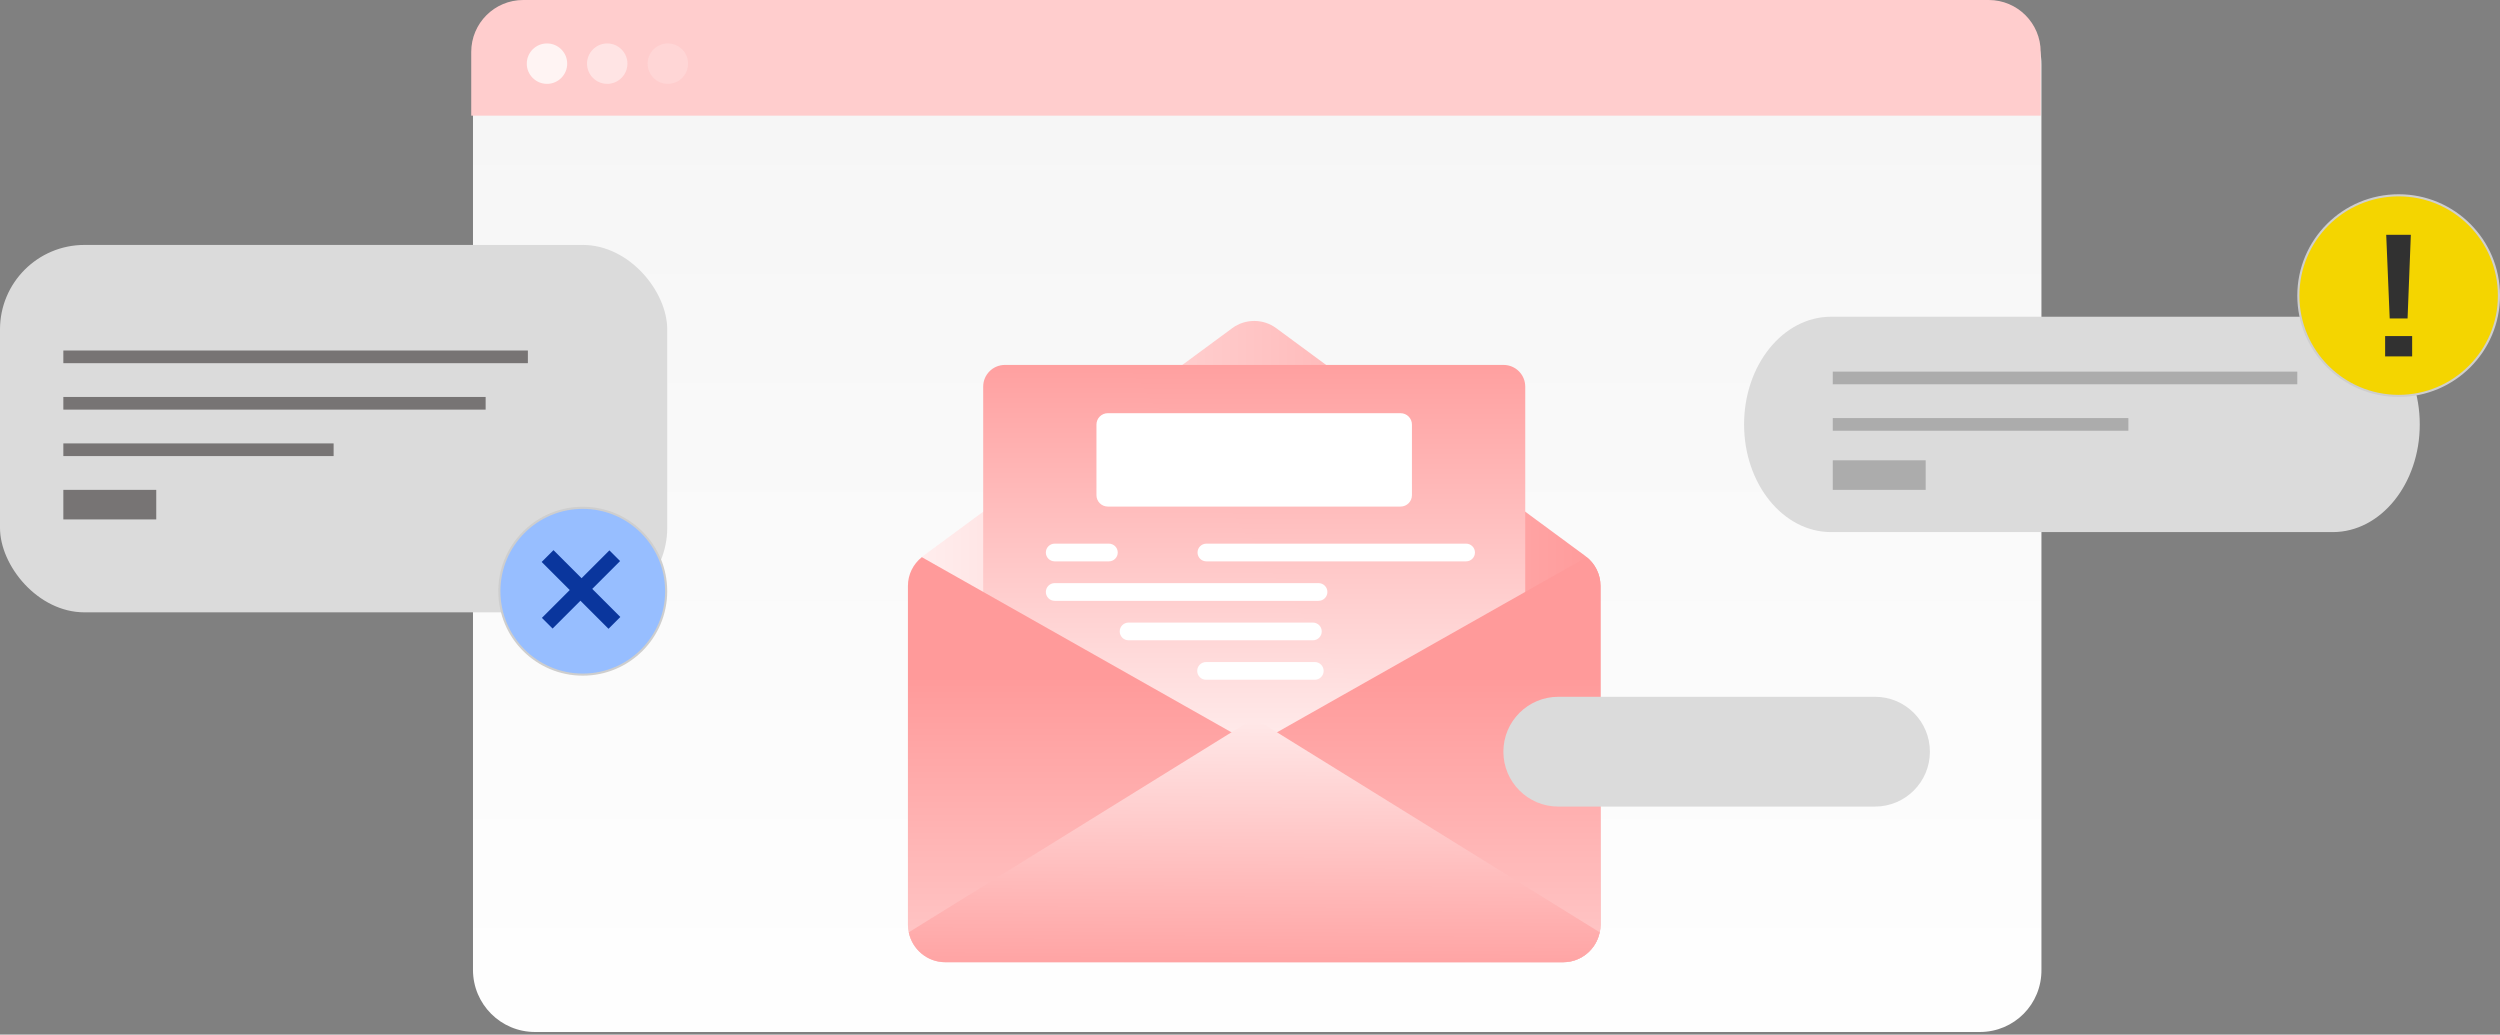
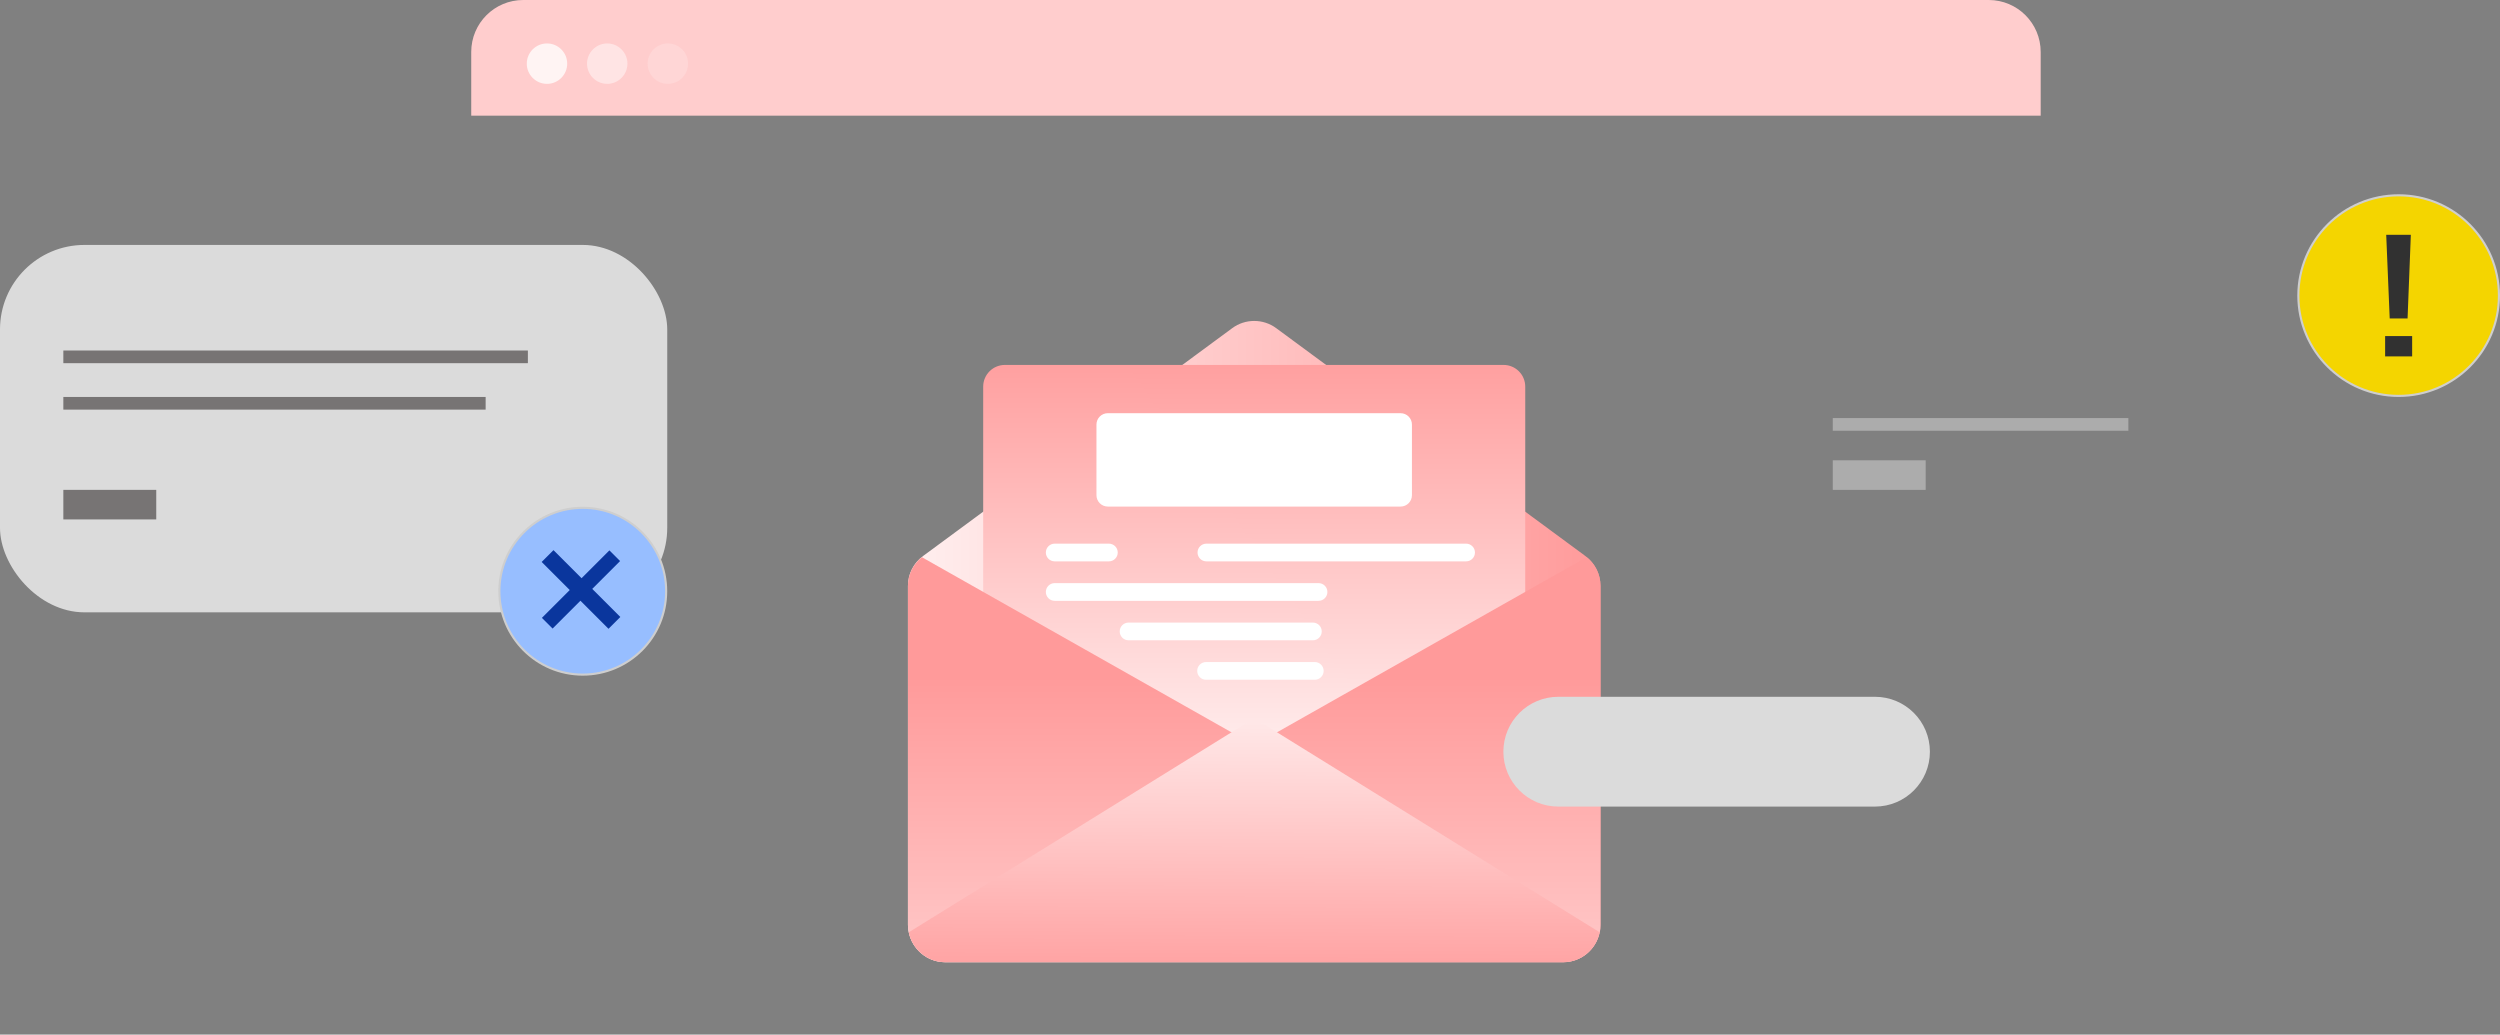
<svg xmlns="http://www.w3.org/2000/svg" width="592" height="245" viewBox="0 0 592 245" fill="none">
  <rect x="0" y="0" width="592" height="245" fill="#808080" stroke="none" />
-   <path d="M468.819 244.378H126.715C118.581 244.378 112.002 237.799 112.002 229.665L112.002 15.311C111.882 7.177 118.461 0.479 126.595 0.479H468.7C476.834 0.479 483.412 7.057 483.412 15.191V229.545C483.532 237.799 476.953 244.378 468.819 244.378Z" fill="url(#paint0_linear_517_1859)" />
  <path d="M483.236 27.392H111.586V12.321C111.586 5.502 117.088 0 123.906 0H470.915C477.734 0 483.236 5.502 483.236 12.321V27.392Z" fill="#FFCDCD" />
  <path opacity="0.8" d="M129.527 19.857C132.169 19.857 134.312 17.714 134.312 15.072C134.312 12.429 132.169 10.287 129.527 10.287C126.884 10.287 124.742 12.429 124.742 15.072C124.742 17.714 126.884 19.857 129.527 19.857Z" fill="#FFFDFC" />
  <path opacity="0.5" d="M148.577 15.072C148.577 17.703 146.424 19.857 143.792 19.857C141.161 19.857 139.008 17.703 139.008 15.072C139.008 12.44 141.161 10.287 143.792 10.287C146.424 10.287 148.577 12.44 148.577 15.072Z" fill="#FFFDFC" />
  <path opacity="0.2" d="M158.144 19.857C160.787 19.857 162.929 17.714 162.929 15.072C162.929 12.429 160.787 10.287 158.144 10.287C155.502 10.287 153.359 12.429 153.359 15.072C153.359 17.714 155.502 19.857 158.144 19.857Z" fill="#FFFDFC" />
-   <path d="M573 100.5C573 114.583 563.774 126 552.394 126H433.606C422.226 126 413 114.583 413 100.5C413 86.417 422.226 75 433.606 75H552.394C563.774 74.999 573 86.417 573 100.5Z" fill="#DBDBDB" />
  <path d="M378.997 138.72V219.009C378.997 219.595 378.948 220.23 378.801 220.767C377.971 224.82 374.406 227.849 370.157 227.849H223.84C219.591 227.849 216.026 224.82 215.195 220.767C215.049 220.23 215 219.595 215 219.009V138.72C215 135.936 216.319 133.298 218.614 131.638L291.773 77.722C294.849 75.426 299.147 75.426 302.224 77.722L375.382 131.638C377.678 133.298 378.997 135.936 378.997 138.72Z" fill="url(#paint1_linear_517_1859)" />
  <path d="M361.177 91.554V191.024H232.82V91.554C232.82 88.715 235.122 86.414 237.961 86.414H356.037C358.876 86.414 361.177 88.715 361.177 91.554Z" fill="url(#paint2_linear_517_1859)" />
  <path d="M375.706 131.938L296.998 176.46L218.291 131.938C216.215 133.606 215 136.083 215 138.721V219.009C215 219.595 215.049 220.23 215.195 220.767C216.026 224.821 219.591 227.849 223.84 227.849H370.157C374.406 227.849 377.971 224.821 378.801 220.767C378.948 220.23 378.997 219.595 378.997 219.009V138.721C378.997 136.083 377.782 133.606 375.706 131.938Z" fill="url(#paint3_linear_517_1859)" />
  <path d="M378.801 220.766C377.971 224.82 374.406 227.848 370.157 227.848H223.84C219.591 227.848 216.026 224.82 215.195 220.766L294.178 171.82C295.906 170.75 298.091 170.75 299.818 171.82L378.801 220.766Z" fill="url(#paint4_linear_517_1859)" />
  <path d="M334.347 100.535V117.265C334.347 118.751 333.142 119.956 331.656 119.956H262.331C260.845 119.956 259.641 118.751 259.641 117.265V100.535C259.641 99.048 260.845 97.844 262.331 97.844H331.656C333.142 97.844 334.347 99.048 334.347 100.535Z" fill="white" />
  <path d="M283.578 130.834C283.578 131.993 284.517 132.932 285.676 132.932H347.171C348.33 132.932 349.269 131.993 349.269 130.834C349.269 129.676 348.33 128.736 347.171 128.736H285.676C284.517 128.736 283.578 129.676 283.578 130.834Z" fill="white" />
  <path d="M262.584 128.736H249.754C248.596 128.736 247.656 129.676 247.656 130.834C247.656 131.993 248.596 132.932 249.754 132.932H262.584C263.742 132.932 264.682 131.993 264.682 130.834C264.682 129.676 263.742 128.736 262.584 128.736Z" fill="white" />
  <path d="M312.23 138.082H249.754C248.596 138.082 247.656 139.021 247.656 140.18C247.656 141.339 248.596 142.278 249.754 142.278H312.23C313.389 142.278 314.328 141.339 314.328 140.18C314.328 139.021 313.389 138.082 312.23 138.082Z" fill="white" />
  <path d="M265.148 149.524C265.148 150.683 266.088 151.622 267.246 151.622H310.891C312.05 151.622 312.989 150.683 312.989 149.524C312.989 148.365 312.05 147.426 310.891 147.426H267.246C266.088 147.426 265.148 148.365 265.148 149.524Z" fill="white" />
  <path d="M313.439 158.869C313.439 160.028 312.499 160.968 311.341 160.968H285.598C284.439 160.968 283.5 160.028 283.5 158.869C283.5 157.711 284.439 156.771 285.598 156.771H311.341C312.499 156.771 313.439 157.711 313.439 158.869Z" fill="white" />
  <path d="M457 178C457 185.18 451.176 191 443.992 191H369.008C361.824 191 356 185.18 356 178C356 170.82 361.824 165 369.008 165H443.992C451.176 164.999 457 170.82 457 178Z" fill="#DBDBDB" />
  <rect y="58" width="158" height="87" rx="20" fill="#DBDBDB" />
-   <line x1="434" y1="89.5" x2="544" y2="89.5" stroke="#ACACAC" stroke-width="3" />
  <line x1="15" y1="84.5" x2="125" y2="84.5" stroke="#777474" stroke-width="3" />
  <line x1="434" y1="100.5" x2="504" y2="100.5" stroke="#ACACAC" stroke-width="3" />
  <line x1="15" y1="95.5" x2="115" y2="95.5" stroke="#777474" stroke-width="3" />
-   <line x1="15" y1="106.5" x2="79" y2="106.5" stroke="#777474" stroke-width="3" />
  <line x1="15" y1="119.5" x2="37" y2="119.5" stroke="#777474" stroke-width="7" />
  <line x1="434" y1="112.5" x2="456" y2="112.5" stroke="#ACACAC" stroke-width="7" />
  <circle cx="568" cy="70" r="23.75" fill="#F4D500" stroke="#CECECE" stroke-width="0.5" />
  <path d="M565.881 75.409L565.055 55.6H570.887L570.113 75.409H565.881ZM564.797 84.4V79.574H571.197V84.4H564.797Z" fill="#313131" />
  <circle cx="138" cy="140" r="19.75" fill="#97BEFF" stroke="#CECECE" stroke-width="0.5" />
  <path d="M146.836 132.858L140.243 139.451L146.894 146.102L144.095 148.9L137.445 142.249L130.852 148.842L128.322 146.313L134.915 139.72L128.265 133.069L131.063 130.271L137.713 136.921L144.306 130.329L146.836 132.858Z" fill="#0A369D" />
  <defs>
    <linearGradient id="paint0_linear_517_1859" x1="297.707" y1="0.479" x2="297.707" y2="258.373" gradientUnits="userSpaceOnUse">
      <stop stop-color="#F5F5F5" />
      <stop offset="1" stop-color="white" />
    </linearGradient>
    <linearGradient id="paint1_linear_517_1859" x1="215" y1="151.924" x2="378.997" y2="151.924" gradientUnits="userSpaceOnUse">
      <stop stop-color="#FFEFEF" />
      <stop offset="1" stop-color="#FF9A9A" />
    </linearGradient>
    <linearGradient id="paint2_linear_517_1859" x1="296.917" y1="180.131" x2="297.129" y2="79.64" gradientUnits="userSpaceOnUse">
      <stop stop-color="#FFEFEF" />
      <stop offset="1" stop-color="#FF9A9A" />
    </linearGradient>
    <linearGradient id="paint3_linear_517_1859" x1="297.686" y1="283.501" x2="297.686" y2="160.251" gradientUnits="userSpaceOnUse">
      <stop stop-color="#FFEFEF" />
      <stop offset="1" stop-color="#FF9A9A" />
    </linearGradient>
    <linearGradient id="paint4_linear_517_1859" x1="297.208" y1="164.596" x2="296.94" y2="236.362" gradientUnits="userSpaceOnUse">
      <stop stop-color="#FFEFEF" />
      <stop offset="1" stop-color="#FF9A9A" />
    </linearGradient>
  </defs>
</svg>